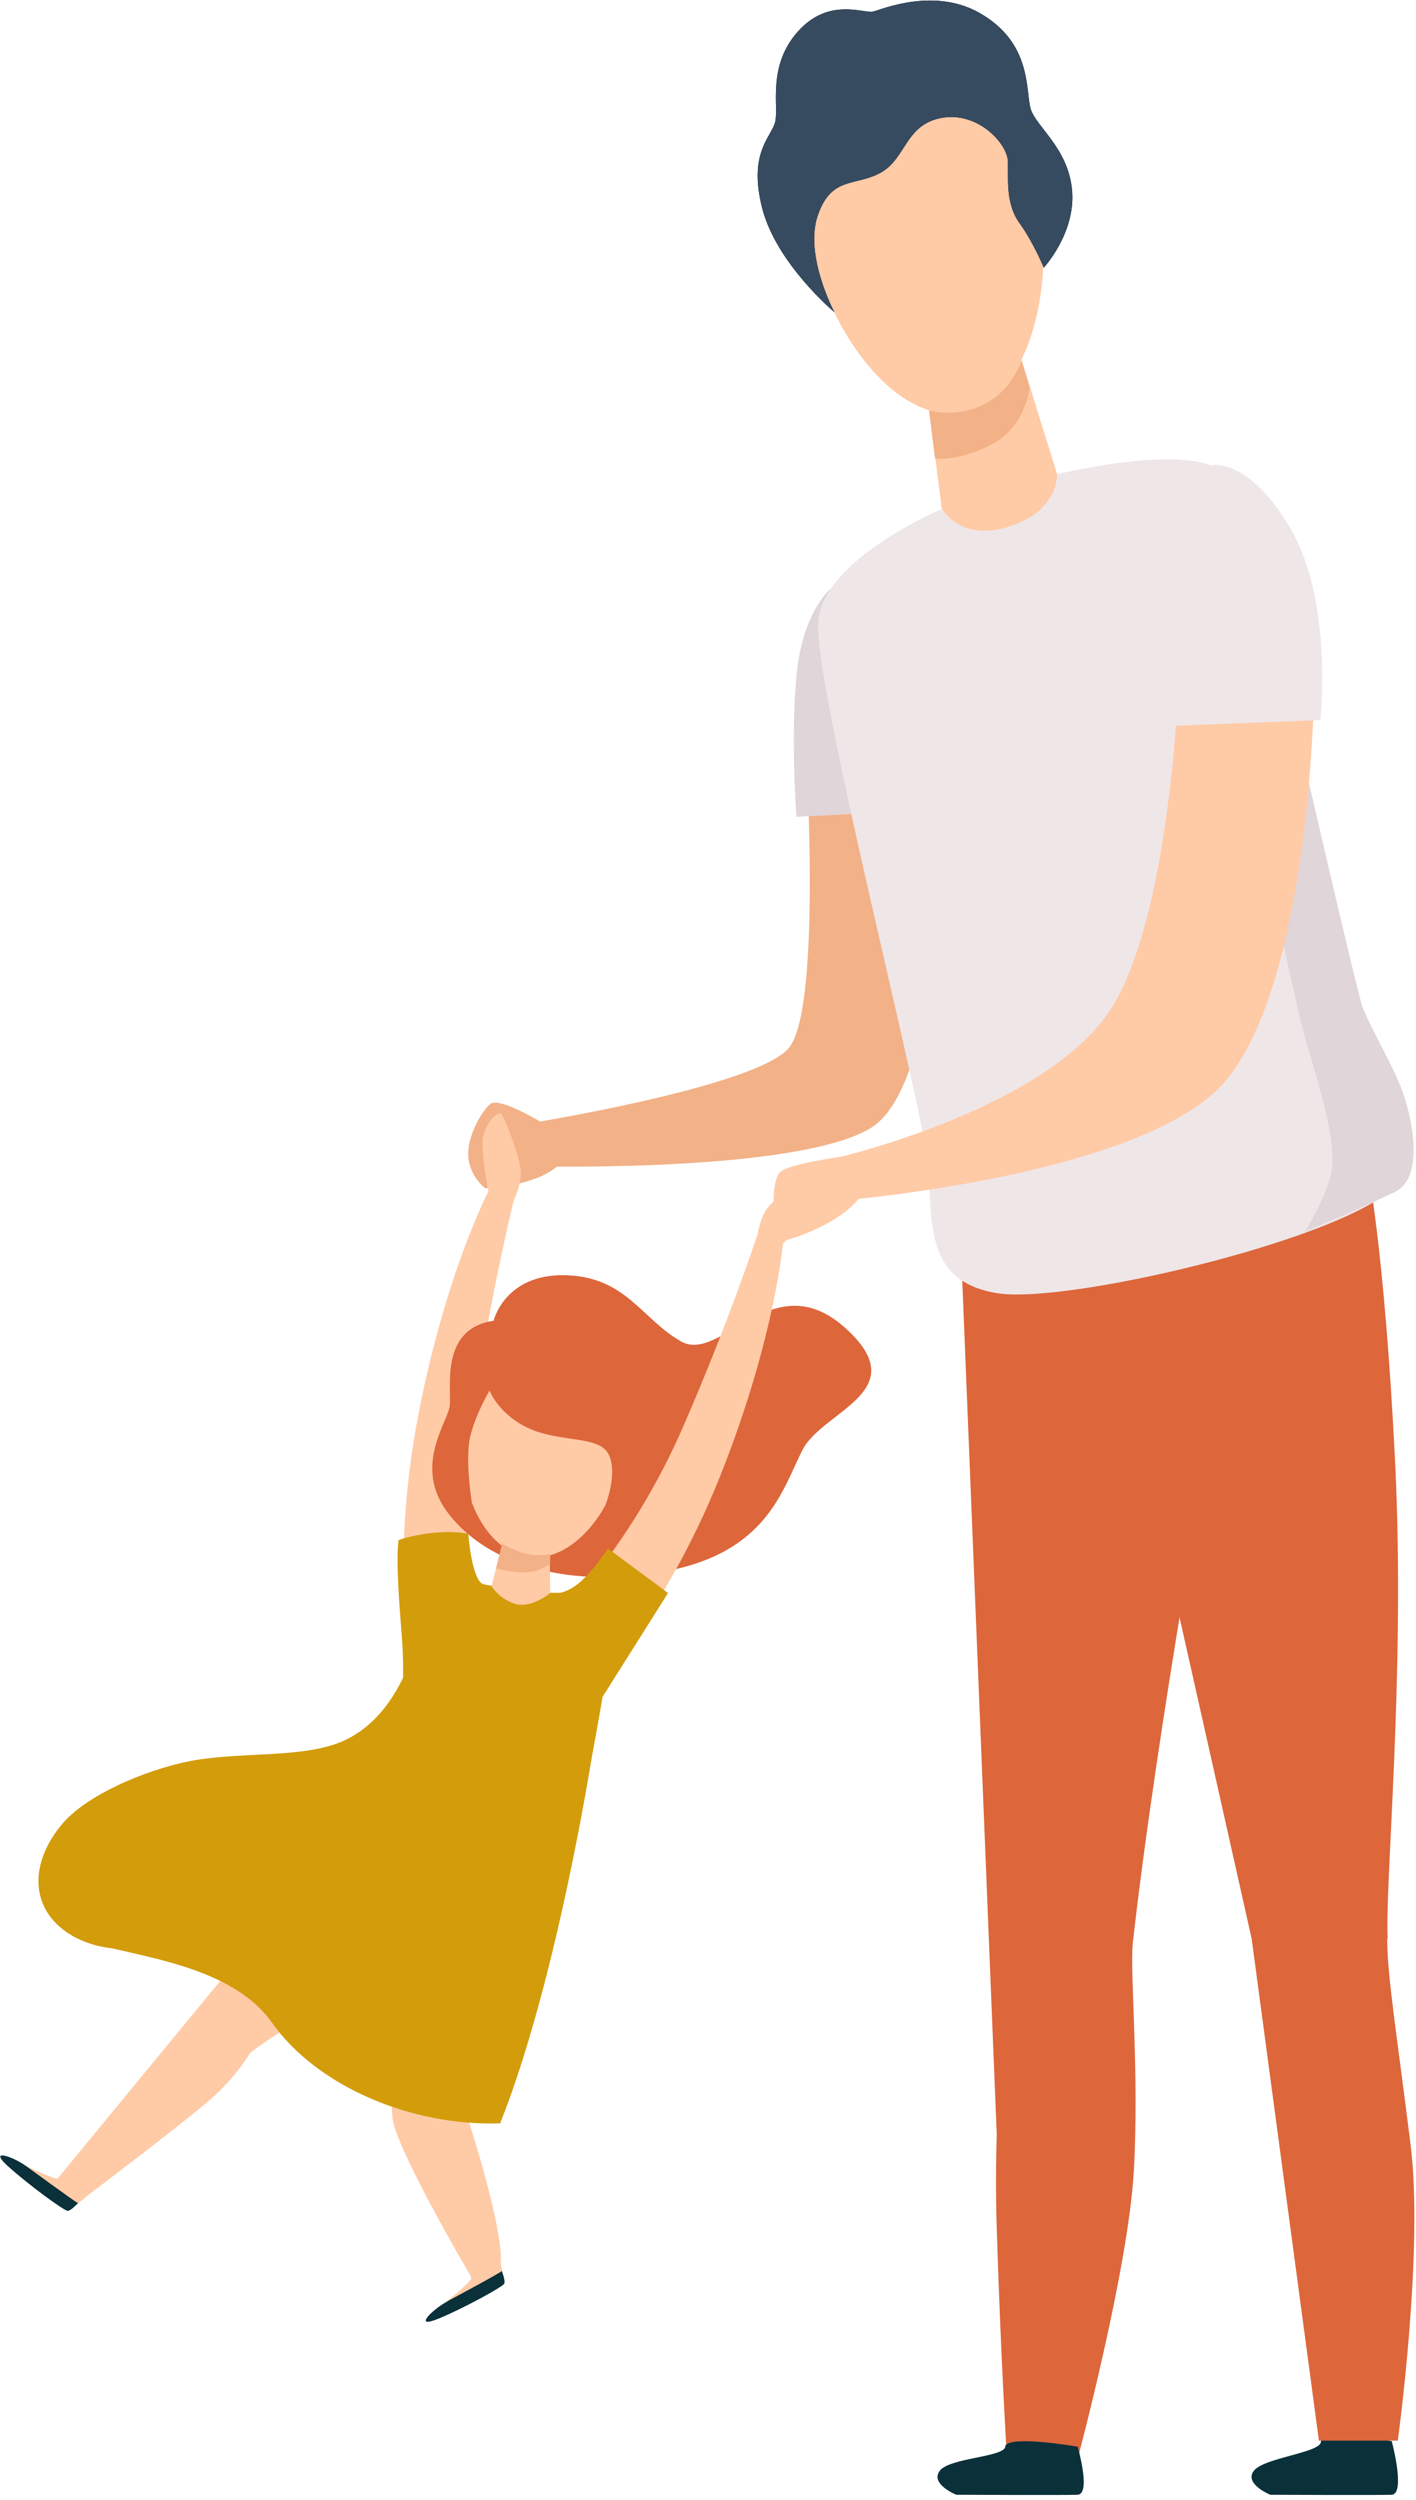
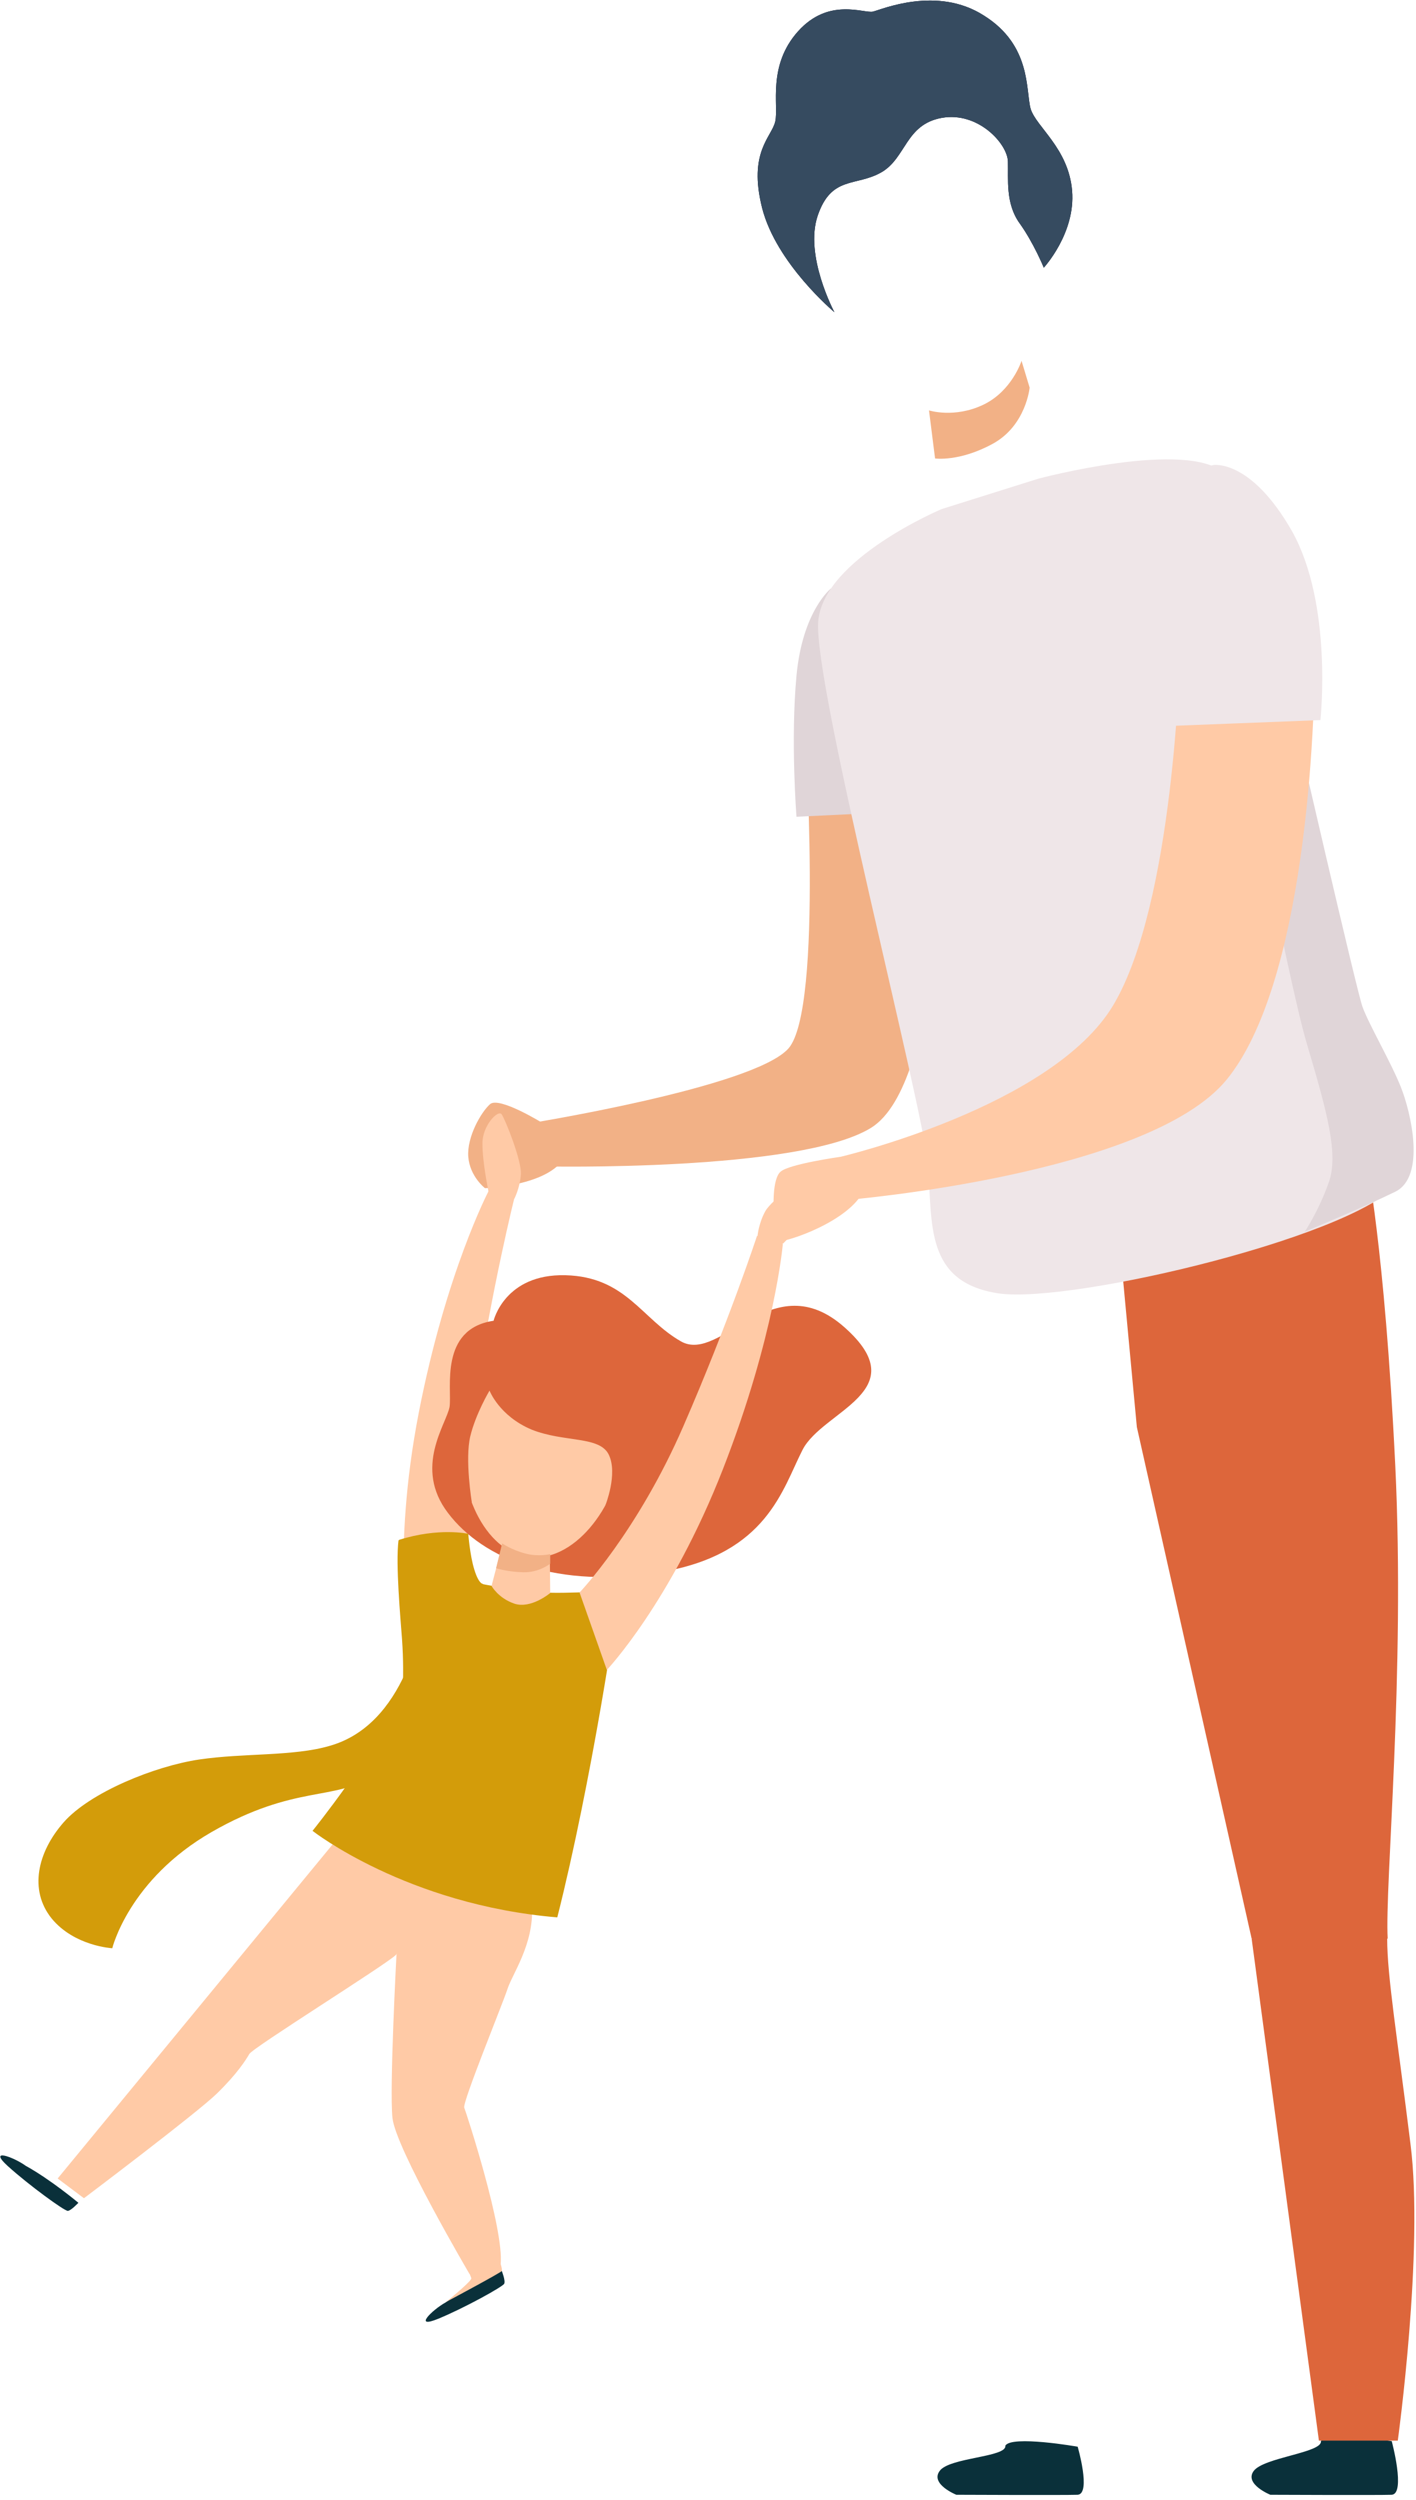
<svg xmlns="http://www.w3.org/2000/svg" version="1.1" id="Layer_1" x="0px" y="0px" viewBox="0 0 280 494" style="enable-background:new 0 0 280 494;" xml:space="preserve">
  <style type="text/css">
	.st0{fill-rule:evenodd;clip-rule:evenodd;fill:#F2B186;}
	.st1{fill-rule:evenodd;clip-rule:evenodd;fill:#E0D5D8;}
	.st2{fill-rule:evenodd;clip-rule:evenodd;fill:#FFCAA6;}
	.st3{fill-rule:evenodd;clip-rule:evenodd;fill:#DD663B;}
	.st4{fill-rule:evenodd;clip-rule:evenodd;fill:#0A303A;}
	.st5{fill-rule:evenodd;clip-rule:evenodd;fill:#D39C0A;}
	.st6{fill-rule:evenodd;clip-rule:evenodd;fill:#EFE6E8;}
	.st7{fill-rule:evenodd;clip-rule:evenodd;fill:#020D26;}
	.st8{fill-rule:evenodd;clip-rule:evenodd;fill:#364B60;}
</style>
  <g>
    <path class="st0" d="M107.4,222c0,0-8.7-5.4-10.5-3.8c-1.8,1.6-4.6,6.5-4.3,10.4s3.3,6.2,3.3,6.2s12.6-0.4,15.8-6.2   C114.9,222.7,107.4,222,107.4,222" />
    <path class="st0" d="M159.1,143.5c0,0,3.8,55.8-3.2,63.7c-7,7.8-52.5,15-52.5,15l4,8.3c0,0,50.6,1.1,64.8-7.6   c14.2-8.7,13.8-59.9,13.8-59.9l-8.4-15.1L159.1,143.5" />
    <path class="st1" d="M164.3,116.3c0,0-5.6,4.4-6.8,17.2c-1.2,12.8,0,27.9,0,27.9l16.8-0.8L164.3,116.3" />
    <path class="st2" d="M93.7,315.2c0,0-3.3-16.1,0.2-38.7s7.8-39.7,7.8-39.7l-5.1-1.4c0,0-8.4,16-13.8,43.8   c-5.4,27.8-1.9,45.9-1.9,45.9L93.7,315.2" />
    <path class="st2" d="M101.7,236.9c0,0,1.1-2.1,1.3-4.8c0.2-2.7-3.1-10.9-3.8-11.9c-0.7-1-3.9,2.3-3.8,5.9c0,3.6,1.2,9.4,1.2,9.4   S98.3,237.9,101.7,236.9" />
    <path class="st3" d="M97.6,261c0,0,2.2-9.3,14.2-9c12,0.3,15.1,8.7,22.9,13.1c7.9,4.4,18.1-15.4,32.3-2.8   c14.2,12.6-4.3,16.4-8.3,24.2c-4,7.8-7,20.5-27.7,24.1c-20.8,3.6-35.5-2.5-42.4-11.6c-6.9-9-0.3-17.6,0.3-21   C89.4,274.5,86.8,262.6,97.6,261" />
    <path class="st4" d="M15.5,435.3c0,0-1.5,1.6-2.1,1.6c-0.7,0-7.7-5.1-11.8-8.8c-4.1-3.7,1-1.9,3.5-0.1   C10,430.7,15.5,435.3,15.5,435.3" />
-     <path class="st2" d="M21.7,429.2c0,0-5.7,6.4-6.4,6.1C14.7,435,5.1,428,5.1,428s6,2.9,6.4,2.5c0.4-0.4,4-4.2,4-4.2L21.7,429.2" />
    <path class="st4" d="M99.2,448.7c0,0,0.8,2,0.5,2.6c-0.3,0.6-7.9,4.8-13,6.9c-5.1,2.1-1.3-1.7,1.4-3.2   C92.6,451.7,99.2,448.7,99.2,448.7" />
    <path class="st2" d="M96.4,440.4c0,0,3.3,7.9,2.8,8.4c-0.5,0.5-11,6.1-11,6.1s5.2-4.2,5-4.7c-0.2-0.5-2.1-5.5-2.1-5.5L96.4,440.4" />
    <path class="st2" d="M78.4,386.3c0,0-1.4,26.2-0.8,32.2c0.6,6,15.2,30.8,15.2,30.8s1.6,2.3,6.2-1.8c0.7-7.1-6.8-30-7.2-31   c-0.4-1,7.5-20.3,8.5-23.3c0.9-3,5.3-8.9,4.9-16.5c-0.4-7.6-21.8-6.2-21.8-6.2L78.4,386.3 M123.3,286.4   c-1.5,11.9-10,22.4-18.8,21.3c-8.7-1.1-14.4-13.5-12.9-25.3c1.5-11.9,9.6-18.7,18.3-17.6C118.7,265.9,124.8,274.5,123.3,286.4" />
    <path class="st2" d="M67.4,362.5l-56,68l5.2,3.9c0,0,22.3-16.8,26.3-20.7c4-3.9,5.7-6.6,6.4-7.8c0.6-1.2,27.1-17.7,29-19.6   c1.9-1.9,7.4-15.1,7.4-15.1L67.4,362.5" />
    <path class="st5" d="M91.2,312.1c0,0,7.6,1.9,14.7,2.5c7.1,0.6,16-0.8,16.2,0.7c0.2,1.4-5.1,36.7-11.9,63.6   c-29.8-2.5-48.4-17.1-48.4-17.1s12.6-15.6,17.6-26.9C84.3,323.7,88.2,311,91.2,312.1" />
    <path class="st2" d="M114.6,314.7c0,0,11.4-11.9,20.5-32.8c9.1-20.9,14.6-37.7,14.6-37.7l5.1,1.6c0,0-1.5,18-11.8,44.4   c-10.3,26.4-23,39.8-23,39.8L114.6,314.7 M99.8,303.4l-2.6,10c0,0,1.3,2.4,4.5,3.5c3.3,1.1,7.1-2.1,7.1-2.1l-0.1-9.4L99.8,303.4" />
    <path class="st2" d="M149.8,244.2c0,0,0.2-2.4,1.5-4.8c1.3-2.4,8.5-7.5,9.6-8c1.1-0.5,2,4,0.1,7c-1.9,3-6.1,7.3-6.1,7.3   S152.2,246.9,149.8,244.2" />
    <path class="st0" d="M99.3,305c0,0,1.9,1.3,4.6,2c2.7,0.7,4.9,0.1,4.9,0.1l0,1.9c0,0-2.2,1.8-5.4,1.7c-3.2-0.1-5.3-0.8-5.3-0.8   L99.3,305" />
-     <path class="st5" d="M110.6,314.8c0,0,2.3-0.3,4.8-2.8c2.6-2.5,4.8-6,4.8-6l11.9,8.8l-13,20.6L110.6,314.8 M117,347.3   c0,0-6.9,44.2-18.1,72.3c-17.4,0.6-36.2-7.2-45.2-20c-9.1-12.8-32-13.2-38.4-16.8c-6.5-3.6-13.2-15.4,4-26.8   c17.2-11.4,37-7.6,46.9-10.9c9.9-3.3,13.9-14.1,13.9-14.1L117,347.3" />
    <path class="st5" d="M85.9,333.6c0,0-5.8,12.5-12.6,17.4c-6.8,4.9-15,1.6-31.4,11c-16.4,9.4-19.7,23-19.7,23s-7.5-0.4-12-5.9   c-4.5-5.6-2.8-13.1,2.4-19c5.2-5.9,18-11.1,26.8-12.4c8.8-1.3,18.7-0.6,25.8-2.7c7.1-2,11.9-7.6,15-14.5   C84.4,329.1,85.9,333.6,85.9,333.6" />
    <path class="st3" d="M93.3,296.9c0,0-1.4-8.5-0.3-13.1c1.1-4.5,3.8-9,3.8-9s1.9,5,8.3,7.7c6.5,2.6,13.5,1.2,15.3,5   c1.8,3.8-0.7,10-0.7,10s10.4-12,4.2-24.9c-6.2-12.9-21-12.6-27.5-6.8C89.9,271.4,86,289.2,93.3,296.9" />
-     <path class="st3" d="M197.1,440.4c-0.2-6.2-0.2-12.3,0-18.5l-7.7-190.5l18.1-2.2l0,0.6l31.7-1.5l0.6,54   c0.6-4.5-11.1,59.7-15.8,101.7c-0.6,5.6,1.3,25.8,0.2,45.1c-1.1,19.3-11,56.4-11,56.4l-14,0.9C199.1,486.3,197.8,463.8,197.1,440.4   " />
    <path class="st3" d="M270.1,228.8c0,0,3.7,17.3,5.8,60.8c2,41.4-2.1,83.1-1.5,93.5h-26.9L224.8,282l-5-53.4L270.1,228.8" />
    <path class="st4" d="M213.1,483.5c0,0,2.7,9.3,0,9.5c-2.7,0.1-24,0-24,0s-5.2-2.1-3.3-4.7c1.9-2.7,13.3-2.7,13-5   C200,481.2,213.1,483.5,213.1,483.5 M275.2,482.4c0,0,2.8,10.4,0,10.6c-2.7,0.1-24,0-24,0s-5.2-2.1-3.3-4.7   c2-2.7,13.6-3.6,13.3-5.9C262.4,480.3,275.2,482.4,275.2,482.4" />
    <path class="st3" d="M247.5,383.1l13.3,99.2h15.6c0,0,5.2-37.7,2.5-58.7c-2.6-21-4.6-33.1-4.6-40.5   C274.4,375.7,247.5,383.1,247.5,383.1" />
    <path class="st6" d="M186.2,100.6c0,0-23.3,9.8-24.4,22.1c-1.1,12.2,20.8,96.1,21.7,107.6c0.9,11.5-0.7,23.1,14,25.3   c14.7,2.1,73.1-11.9,79.5-22.6c4.4-7.3-2.2-23-7.2-31.3c-5.1-8.3-20.2-101.2-27.6-108.1c-7.3-6.9-36.9,1-36.9,1L186.2,100.6" />
-     <path class="st2" d="M160.1,47.3c4,19.7,17.9,36.7,30.3,34.2c12.4-2.5,18.7-23.6,14.8-43.3c-3.9-19.7-16.6-30.6-29.1-28.1   C163.7,12.7,156.2,27.6,160.1,47.3" />
    <g>
      <g>
        <path id="a" class="st7" d="M165,61.7c0,0-6-11.2-3.3-19.1c2.7-7.9,7.5-5.7,12.5-8.5c5-2.8,4.8-9.5,12-10.8s13,5.1,13.1,8.6     c0.1,3.5-0.5,8.3,2.3,12.2c2.8,3.9,4.8,8.8,4.8,8.8s6.3-6.8,5.6-15.2s-7.1-12.6-8.2-16.2c-1-3.6,0.2-12.5-9.2-18.4     c-9.3-6-20.3-1.2-22-0.8s-8.7-2.9-14.8,3.9c-6.1,6.8-3.8,14.7-4.5,17.8c-0.7,3.1-5.4,6-2.6,17.1C153.5,52.1,165,61.7,165,61.7" />
      </g>
      <g>
        <path id="a_1_" class="st8" d="M165,61.7c0,0-6-11.2-3.3-19.1c2.7-7.9,7.5-5.7,12.5-8.5c5-2.8,4.8-9.5,12-10.8s13,5.1,13.1,8.6     c0.1,3.5-0.5,8.3,2.3,12.2c2.8,3.9,4.8,8.8,4.8,8.8s6.3-6.8,5.6-15.2s-7.1-12.6-8.2-16.2c-1-3.6,0.2-12.5-9.2-18.4     c-9.3-6-20.3-1.2-22-0.8s-8.7-2.9-14.8,3.9c-6.1,6.8-3.8,14.7-4.5,17.8c-0.7,3.1-5.4,6-2.6,17.1C153.5,52.1,165,61.7,165,61.7" />
      </g>
    </g>
-     <path class="st2" d="M199.5,71.2l2.1-1.4l7.4,23.8c0,0,0.6,7.2-9.3,10.4c-9.9,3.3-13.5-3.6-13.5-3.6l-3-23.8L199.5,71.2" />
    <path class="st0" d="M183.7,81.1c0,0,5,1.6,10.7-1.1c5.7-2.7,7.6-8.7,7.6-8.7l1.6,5.3c0,0-0.7,7.5-7.3,11.1   c-6.6,3.6-11.4,2.9-11.4,2.9L183.7,81.1" />
    <path class="st1" d="M255.7,141.2l-13-10.5c0,0,11.7,62.1,15.7,75.5c4,13.5,6.4,22,4.3,27.6c-2,5.6-4.7,9.6-4.7,9.6   s11.8-4.9,17.9-7.9c6.1-3,3.1-15.7,1.1-20.7c-2-5-6.4-12.5-7.6-15.9C268.2,195.5,255.7,141.2,255.7,141.2" />
    <path class="st5" d="M95.5,313c0,0-0.8,0.1-1.7-2.8c-0.9-2.9-1.2-7.1-1.2-7.1s-5.8-1.3-13.7,1.2c-0.5,10.2,1.3,26.1,1.3,26.1   l6.2-0.5L95.5,313" />
    <path class="st5" d="M83.9,303.2c0,0-0.4,8.8,0.5,14.5c0.9,5.7,3.5,10.6,1.4,15.9c-4.4-0.2-6.1-1.9-6.1-1.9s0.1-3.5-0.2-7.7   c-0.3-4.2-1.3-14.9-0.7-19.6C80.5,303.9,83.9,303.2,83.9,303.2" />
    <path class="st2" d="M233.3,129.8c0,0-1.1,48.7-13.2,68.9c-12.1,20.1-53.9,29.9-53.9,29.9l1.5,8.5c0,0,59.6-5,74.9-23.8   c15.3-18.8,17.6-68.3,17.4-86.9C249,126.3,233.3,129.8,233.3,129.8" />
    <path class="st2" d="M166.2,228.6c0,0-10,1.4-11.8,2.9c-1.8,1.4-1.4,7.7-1.4,7.7s-1.1,5.3-0.1,6.1c1,0.8,13.5-3.2,17.3-9   C174.1,230.4,166.2,228.6,166.2,228.6" />
    <path class="st6" d="M239.9,91.9c0,0,7.4-1.3,15.6,13.1c8.1,14.5,5.6,37.3,5.6,37.3l-30.8,1.2C230.3,143.5,218.1,98,239.9,91.9" />
  </g>
</svg>